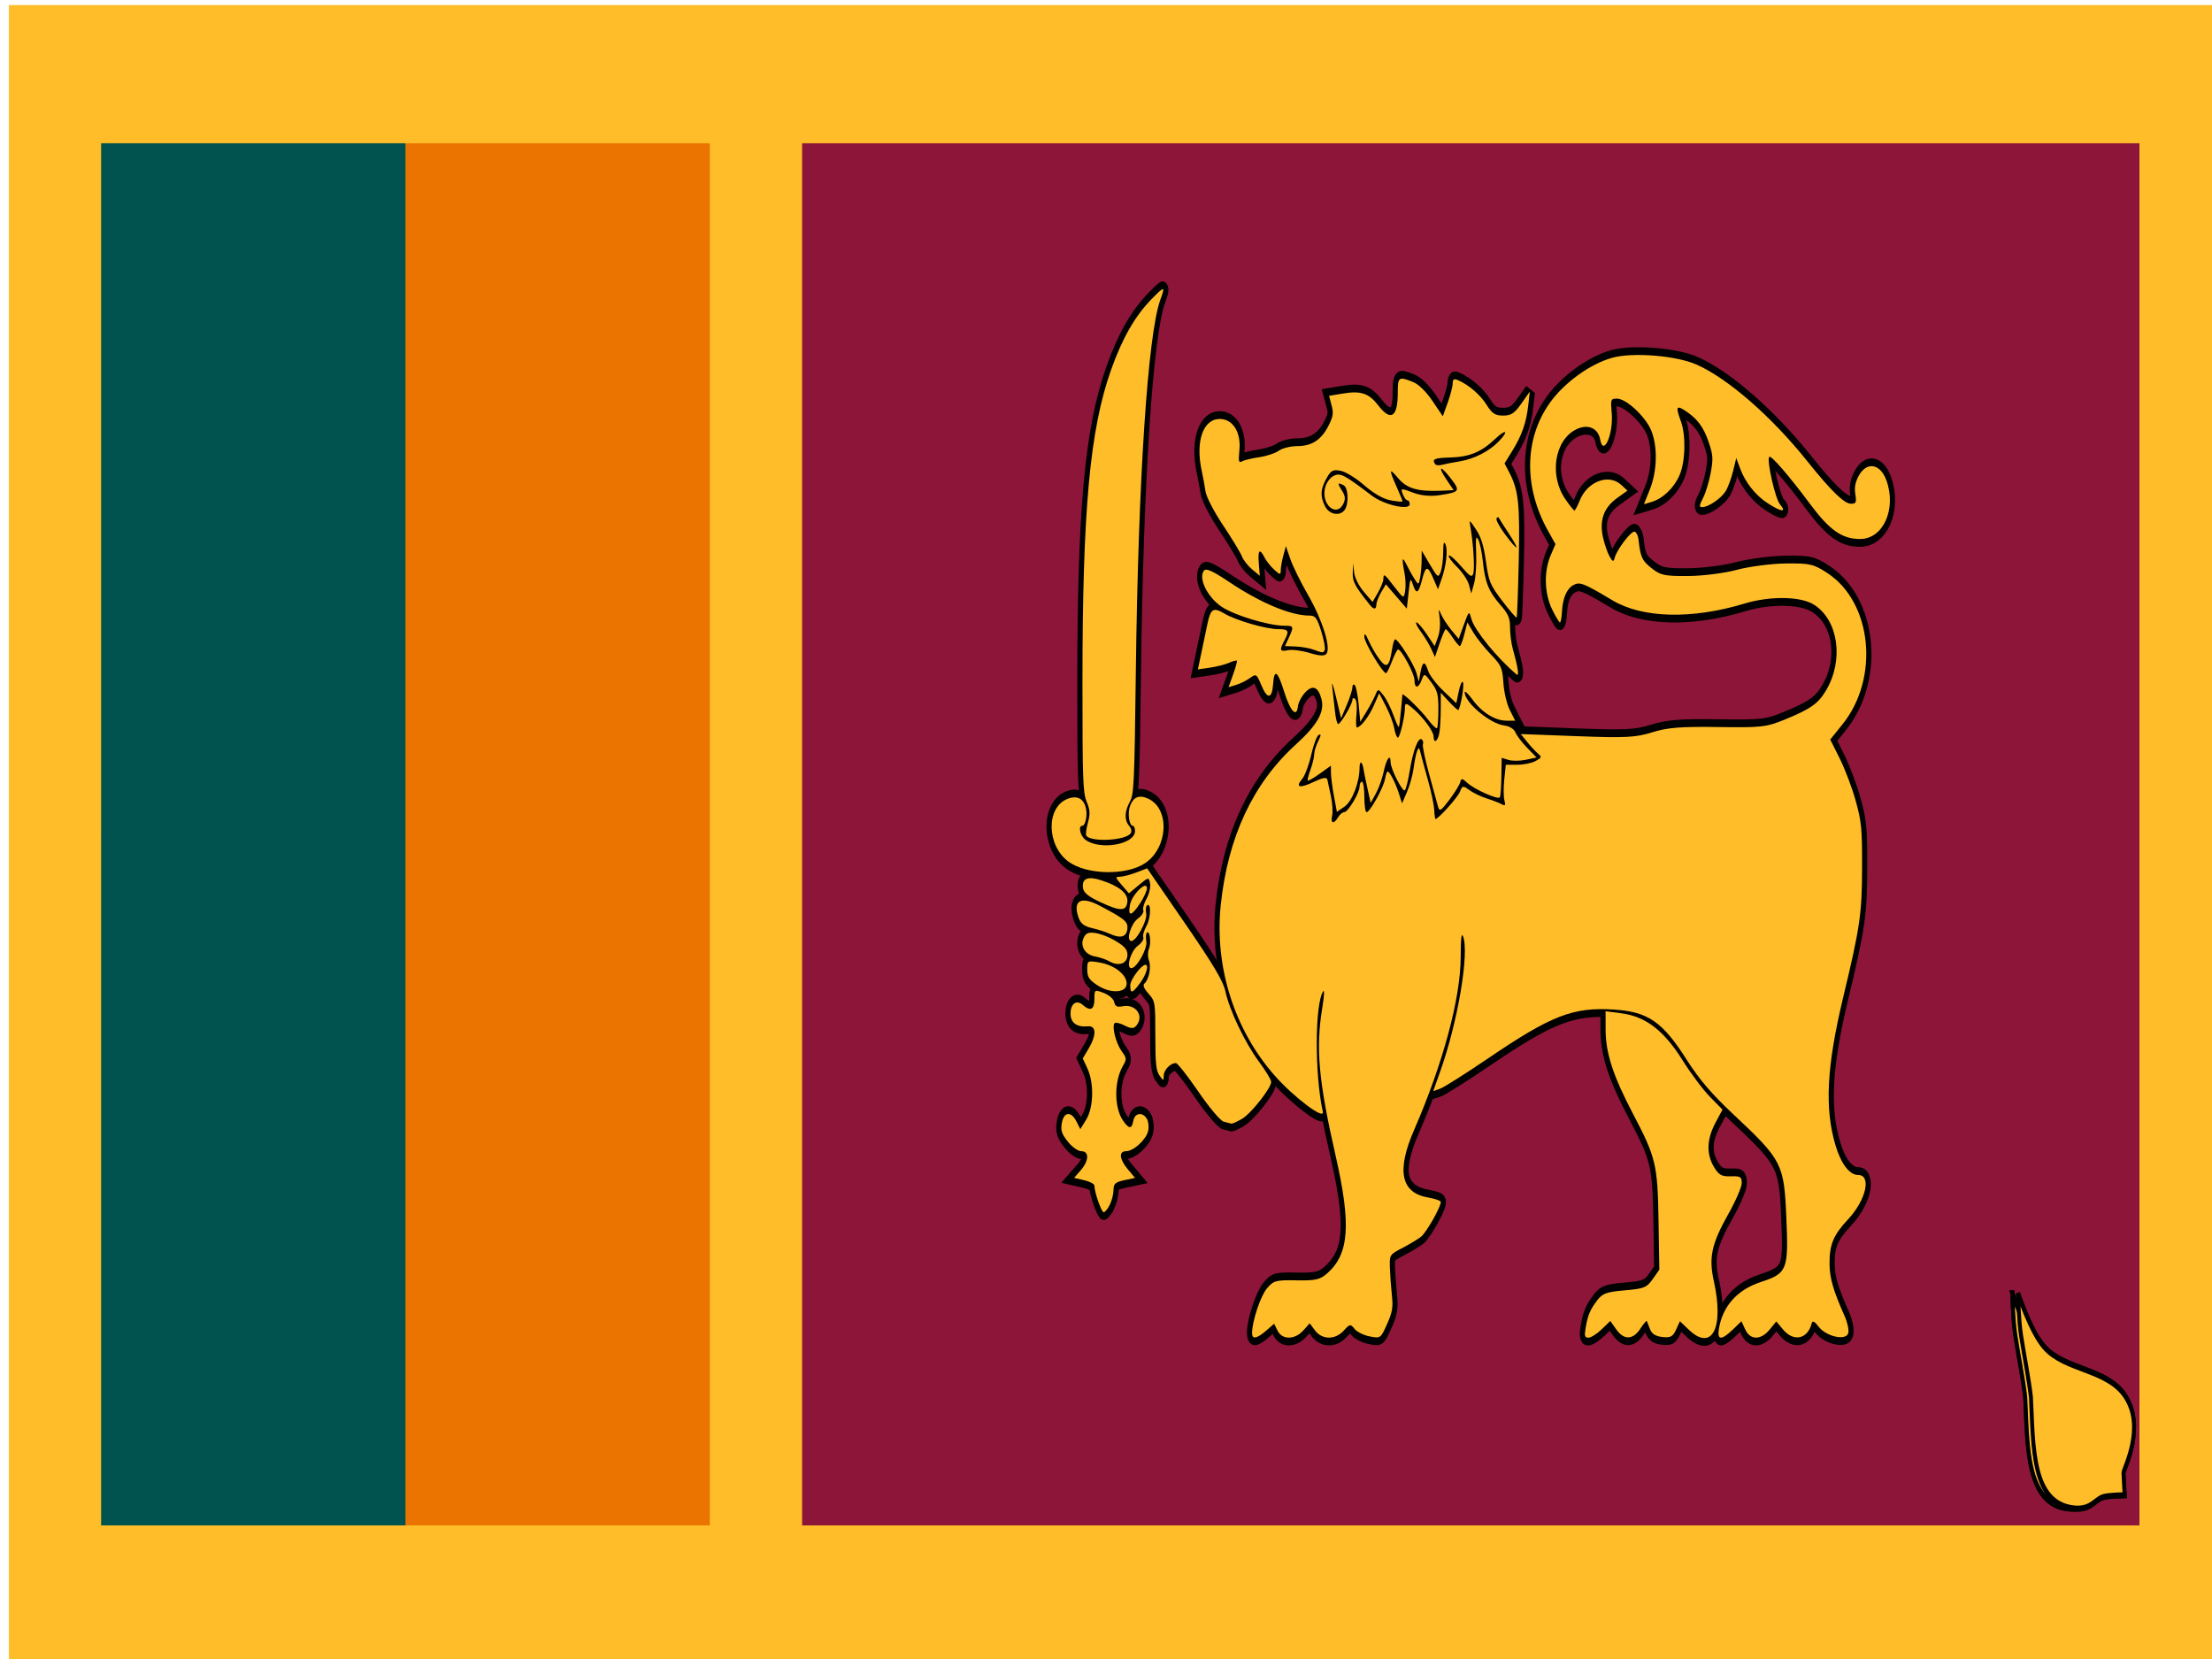
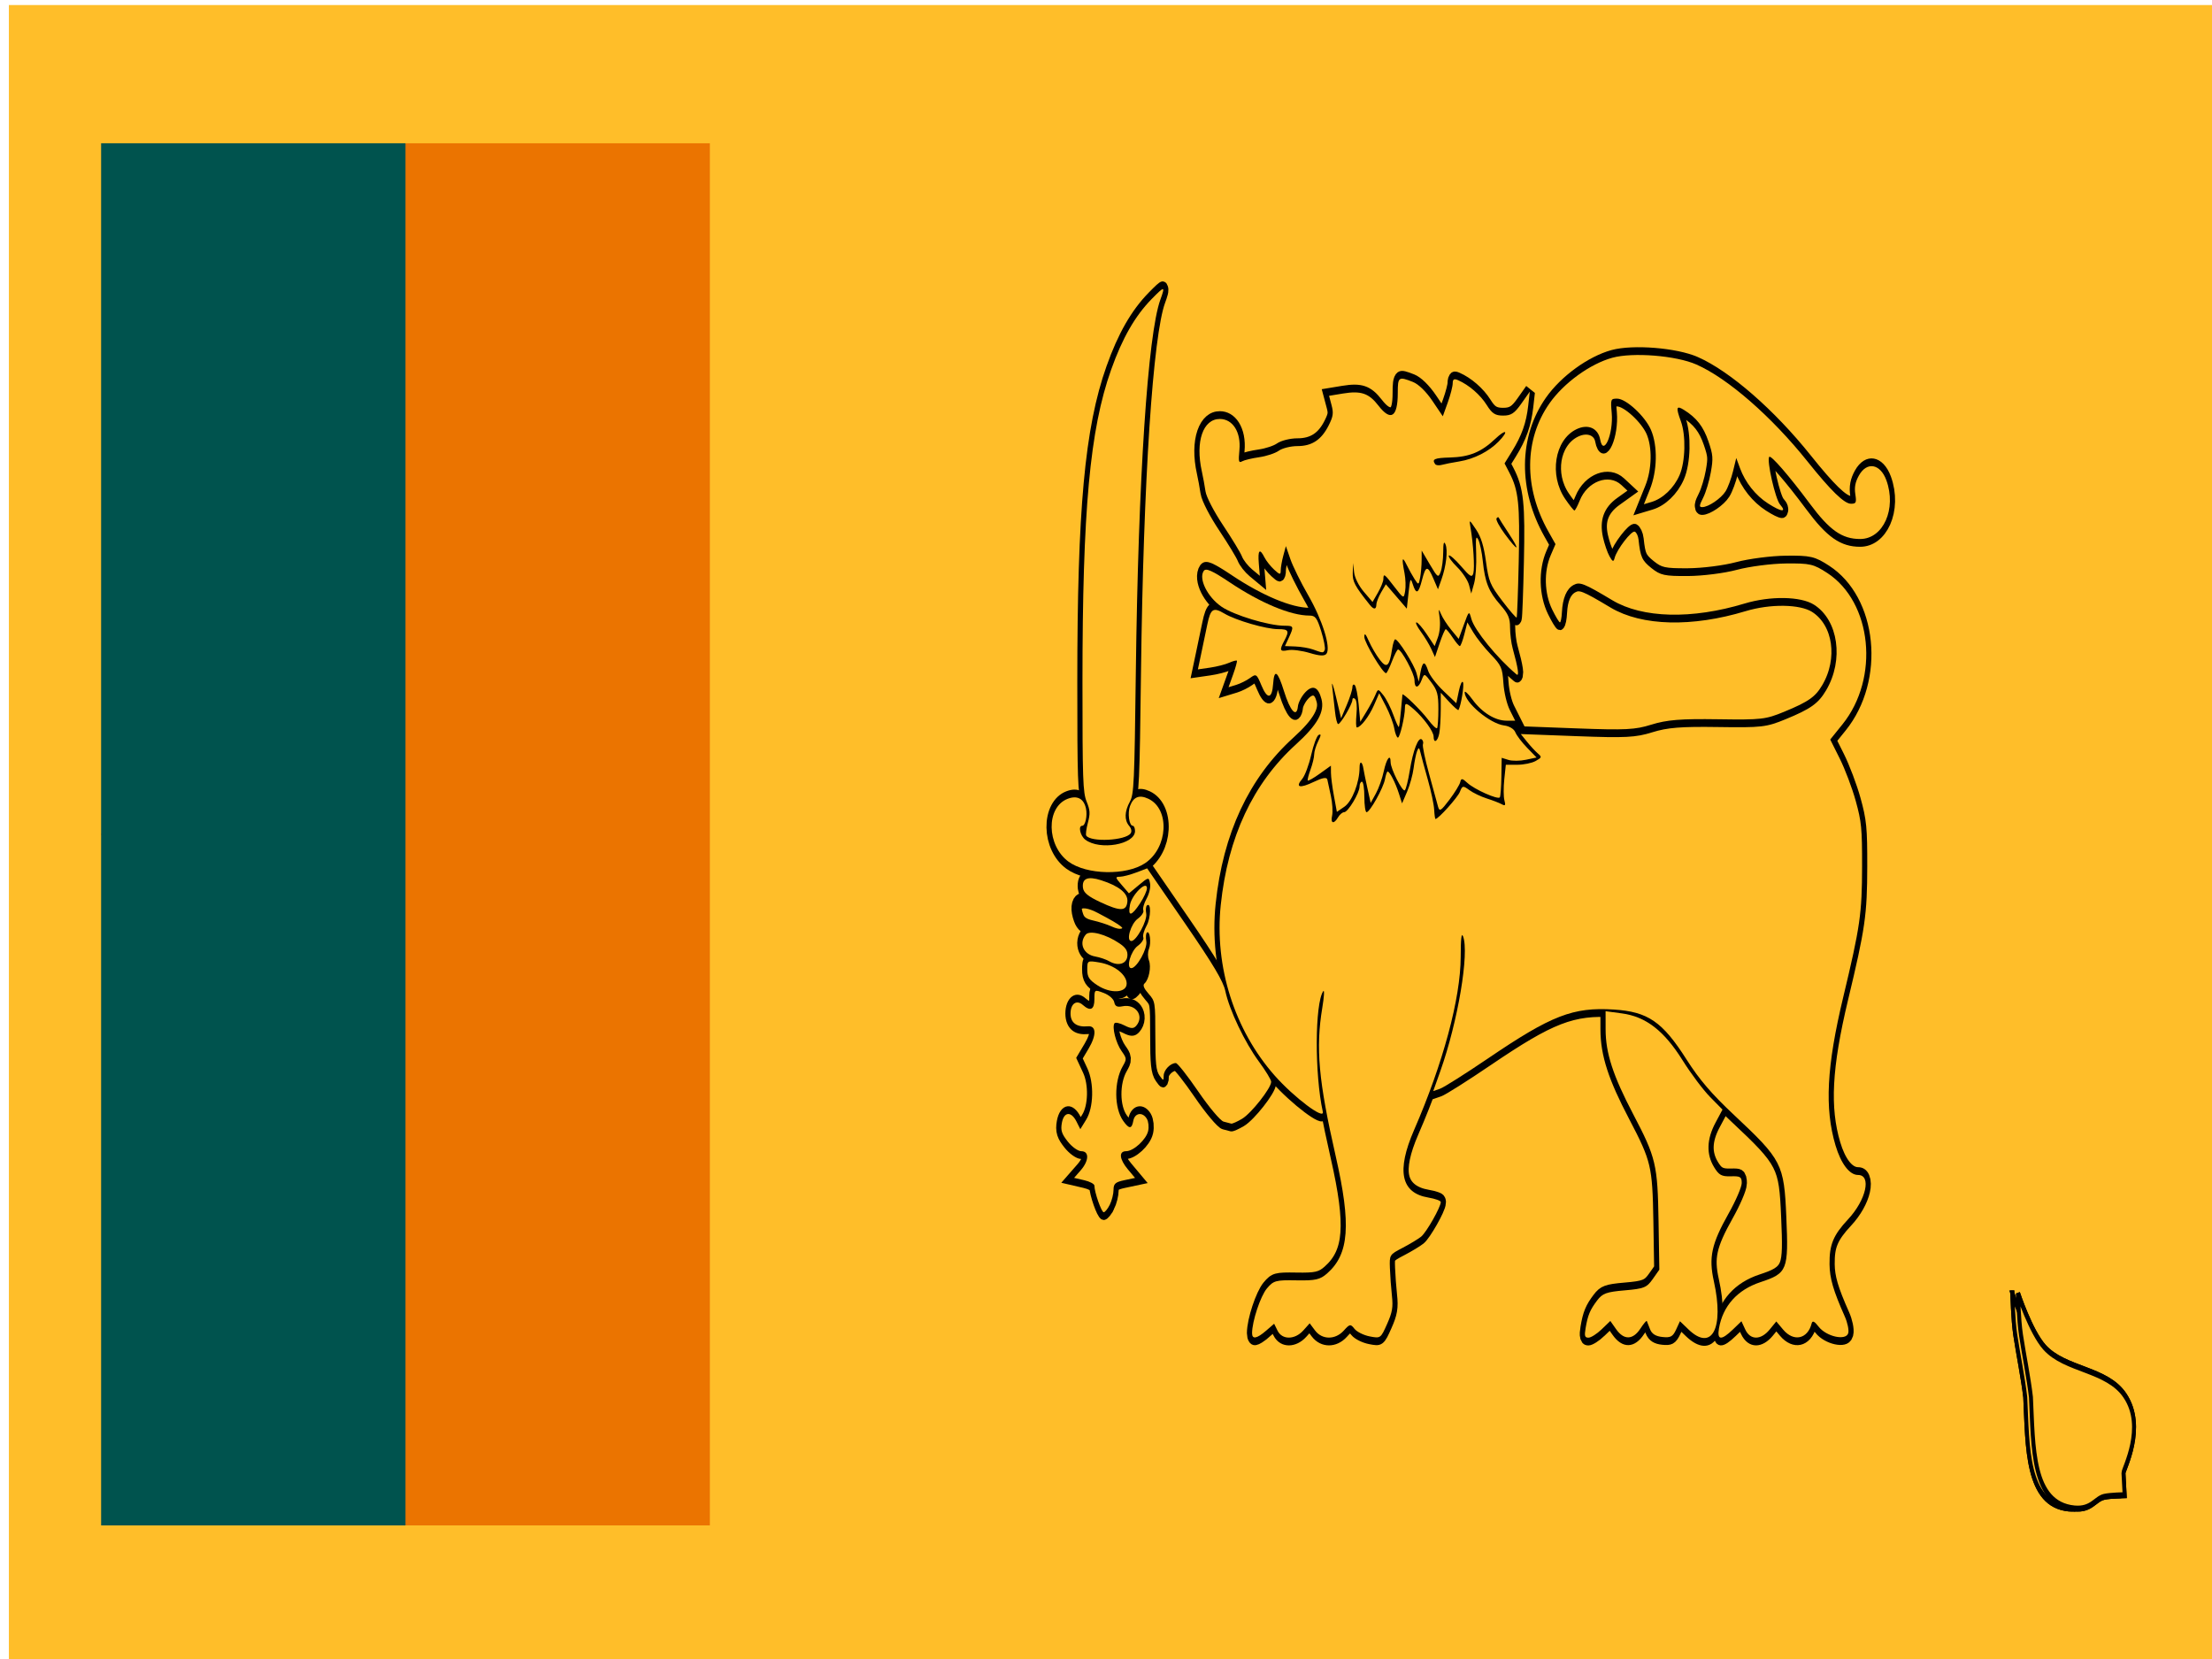
<svg xmlns="http://www.w3.org/2000/svg" xmlns:ns1="http://sodipodi.sourceforge.net/DTD/sodipodi-0.dtd" xmlns:ns2="http://www.inkscape.org/namespaces/inkscape" version="1.1" id="svg2" ns1:docname="lk.svg" ns2:version="0.91 r13725" x="0px" y="0px" width="640px" height="480px" viewBox="0 0 640 480" enable-background="new 0 0 640 480" xml:space="preserve">
  <ns1:namedview id="namedview58" ns2:current-layer="svg2" ns2:window-maximized="0" ns2:window-y="113" ns2:window-x="674" ns2:pageshadow="2" ns2:pageopacity="0" ns2:window-width="640" ns2:window-height="480" ns2:cy="358.93095" ns2:cx="310.2334" ns2:zoom="0.33705423" showgrid="false" guidetolerance="10" gridtolerance="10" objecttolerance="10" bordercolor="#666666" pagecolor="#ffffff" borderopacity="1">
	</ns1:namedview>
  <g id="g3390" transform="matrix(0.538,0,0,0.809,0,95.779)">
    <rect id="rect4" x="4.776" y="-116.589" fill="#FFBE29" width="1190.448" height="593.178" />
    <path id="path6" ns2:connector-curvature="0" fill="#EB7400" d="M54.379,180L218.066-67.158h163.686v494.315H218.066   L54.379,180z" />
    <rect id="rect8" x="54.379" y="-67.158" fill="#00534E" width="163.687" height="494.315" />
-     <rect id="rect10" x="431.354" y="-67.158" fill="#8D153A" width="719.229" height="494.315" />
    <path id="leaf" ns2:connector-curvature="0" fill="#FFBE29" stroke="#000000" stroke-width="2.126" d="M1082.231,344.173   c0,0,6.745,13.683,14.196,19.257c11.039,8.261,33.674,7.665,43.281,17.301c11.511,11.365-0.894,26.38-0.79,27.682l0.63,7.93   c0,0-7.76,0.093-11.03,0.601c-4.914,0.764-6.832,4.749-15.98,4.155c-23.006-1.487-22.078-22.14-23.38-39.791   c-1.155-6.721-3.827-15.485-5.346-22.203c-1.304-5.761-1.58-14.932-1.58-14.932H1082.231z" />
    <g id="use13" transform="matrix(-1,0,0,1,1585,0)">
      <path id="leaf_1_" ns2:connector-curvature="0" fill="#FFBE29" stroke="#000000" stroke-width="2.126" d="M499.705,344.173    c0,0-6.744,13.683-14.195,19.257c-11.04,8.261-33.675,7.665-43.282,17.301c-11.511,11.365,0.893,26.38,0.79,27.682l-0.631,7.93    c0,0,7.762,0.093,11.03,0.601c4.915,0.764,6.832,4.749,15.981,4.155c23.005-1.487,22.077-22.14,23.378-39.791    c1.155-6.721,3.829-15.485,5.348-22.203C499.427,353.343,499.704,344.173,499.705,344.173L499.705,344.173z" />
    </g>
    <g id="use15" transform="matrix(1,0,0,-1,0,360)">
      <path id="leaf_2_" ns2:connector-curvature="0" fill="#FFBE29" stroke="#000000" stroke-width="2.126" d="M1082.231,15.828    c0,0,6.745-13.684,14.196-19.258c11.039-8.261,33.674-7.664,43.281-17.301c11.511-11.365-0.894-26.379-0.79-27.682l0.63-7.929    c0,0-7.76-0.093-11.03-0.6c-4.914-0.764-6.832-4.749-15.98-4.157c-23.006,1.488-22.078,22.142-23.38,39.793    c-1.155,6.721-3.827,15.484-5.346,22.202c-1.304,5.762-1.58,14.934-1.58,14.934H1082.231z" />
    </g>
    <g id="use17" transform="matrix(-1,0,0,-1,1585,360)">
      <path id="leaf_3_" ns2:connector-curvature="0" fill="#FFBE29" stroke="#000000" stroke-width="2.126" d="M499.705,15.828    c0,0-6.744-13.684-14.195-19.258c-11.04-8.261-33.675-7.664-43.282-17.301c-11.511-11.365,0.893-26.379,0.79-27.682l-0.631-7.929    c0,0,7.762-0.093,11.03-0.6c4.915-0.764,6.832-4.749,15.981-4.157c23.005,1.488,22.077,22.142,23.378,39.793    c1.155,6.721,3.829,15.484,5.348,22.202C499.427,6.656,499.704,15.828,499.705,15.828L499.705,15.828z" />
    </g>
    <g id="use19">
      <g id="lion" transform="translate(0,-120)">
        <path id="path22" ns2:connector-curvature="0" fill="#FFBE29" stroke="#000000" stroke-width="5.56" d="M680.893,477.519     l4.323-2.488l1.849,2.492c2.465,3.322,9.286,3.285,13.811-0.076l3.46-2.568l2.897,2.568c3.809,3.378,10.924,3.383,15.467,0.012     c3.181-2.362,3.624-2.409,5.727-0.612c1.253,1.072,4.93,2.289,8.172,2.708c5.835,0.755,5.922,0.713,9.337-4.39     c2.861-4.276,3.308-6.006,2.627-10.153c-0.452-2.749-0.941-7.173-1.084-9.832c-0.258-4.815-0.231-4.844,6.805-7.286     c3.887-1.348,8.385-3.157,9.996-4.02c2.812-1.503,10.559-10.577,10.559-12.365c0-0.474-3.026-1.201-6.726-1.614     c-14.715-1.645-17.208-9.519-7.642-24.146c15.6-23.852,25.017-47.083,25.077-61.881c0.029-6.615,0.407-8.835,1.261-7.398     c3.484,5.88-2.759,30.528-12.218,48.227l-3.809,7.126l3.635-0.833c2-0.46,13.751-5.401,26.116-10.981     c33.843-15.276,45.466-18.269,67.371-17.35c18.348,0.771,26.163,4.343,39.12,17.884c6.863,7.175,13.473,12.308,25.569,19.852     c25.769,16.075,26.842,17.466,28.068,36.37c1.241,19.152,0.623,20.191-13.912,23.392c-12.425,2.736-20.214,8.508-22.303,16.526     c-1.115,4.284,1.232,4.406,7.497,0.395l4.59-2.94l2.04,2.94c2.685,3.865,8.388,3.882,13.126,0.035l3.578-2.904l3.656,2.904     c5.684,4.512,13.242,3.42,15.373-2.227c0.412-1.085,1.506-0.737,3.722,1.181c4.152,3.596,14.795,5.139,15.945,2.312     c0.438-1.08-0.396-3.744-1.853-5.921c-6.192-9.253-8.129-13.666-8.211-18.703c-0.111-7.004,1.985-10.386,9.982-16.083     c9.713-6.921,12.714-15.85,5.326-15.85c-4.559,0-9.157-4.018-12.089-10.565c-5.96-13.308-4.792-28.228,4.152-53.047     c9.086-25.209,10.096-29.858,10.13-46.72c0.031-13.631-0.314-15.989-3.426-23.463c-1.904-4.57-5.766-11.374-8.581-15.12     l-5.121-6.812l6.574-5.427c20.074-16.573,15.967-43.696-8.196-54.147c-7.393-3.197-9.24-3.479-22.194-3.393     c-7.773,0.052-19.623,1.072-26.335,2.265c-6.844,1.217-18.428,2.195-26.375,2.227c-12.623,0.051-14.764-0.259-19.631-2.84     c-5.072-2.691-5.942-3.969-6.934-10.188c-0.205-1.279-1.103-2.554-1.993-2.834c-1.727-0.542-9.696,6.349-10.872,9.402     c-0.581,1.506-1.055,1.402-2.759-0.606c-1.132-1.333-2.712-4.398-3.511-6.81c-2.011-6.065,0.458-10.613,7.613-14.02l5.549-2.643     l-3.271-2.024c-6.755-4.177-18.239-1.32-22.392,5.571c-1.175,1.949-2.458,3.547-2.848,3.552     c-0.392,0.003-2.625-1.855-4.963-4.132c-8.721-8.491-5.722-21.055,5.944-24.891c6.218-2.046,11.724-0.485,12.868,3.648     c1.747,6.31,7.182-1.984,6.209-9.475c-0.648-4.98-0.55-5.153,2.908-5.153c4.806,0,15.042,6.29,18.208,11.19     c3.677,5.692,3.41,14.654-0.638,21.335l-3.177,5.245l4.158-0.83c6.094-1.216,12.014-4.988,15.008-9.562     c3.168-4.836,3.509-14.252,0.699-19.333c-2.721-4.924-2.407-5.706,1.615-4.042c6.843,2.83,10.501,5.952,13.244,11.301     c2.472,4.818,2.608,6.014,1.272,11.029c-0.825,3.094-2.661,7.164-4.082,9.045c-2.209,2.929-2.285,3.42-0.525,3.42     c3.281,0,10.127-3.092,12.557-5.672c1.228-1.303,3.021-4.512,3.98-7.131l1.747-4.762l2.007,3.63     c2.837,5.133,8.356,9.751,15.082,12.625c7.235,3.091,10.249,3.265,6.467,0.374c-2.552-1.95-7.253-15.698-5.831-17.042     c0.841-0.791,10.663,6.741,21.88,16.775c10.61,9.492,17.275,12.602,27.02,12.602c12.448,0,19.696-10.799,14.101-21.01     c-3.262-5.953-10.528-6.779-14.779-1.681c-1.953,2.344-2.49,4.209-1.916,6.668c0.701,3.013,0.427,3.414-2.327,3.414     c-3.618,0-10.75-4.613-23.418-15.147c-19.316-16.063-42.785-29.678-59.735-34.652c-10.875-3.192-34.11-4.437-45.165-2.421     c-11.965,2.181-26.121,9.006-33.83,16.311c-13.662,12.945-13.88,30.171-0.576,45.857l3.809,4.494l-2.579,3.993     c-3.753,5.81-3.431,13.628,0.797,19.386c1.862,2.537,3.74,4.611,4.174,4.61c0.434-0.001,0.908-1.632,1.057-3.624     c0.374-5.038,2.545-8.415,6.269-9.751c3.353-1.204,5.524-0.635,20.884,5.474c16.159,6.428,42.733,6.869,70.99,1.18     c13.853-2.789,30.188-2.625,37.374,0.375c13.173,5.5,16.228,19.808,6.543,30.669c-4.191,4.702-8.234,6.617-21.807,10.329     c-10.33,2.825-12.775,3.013-36.251,2.779c-20.059-0.2-27.267,0.185-35.454,1.887c-8.888,1.85-14.356,2.036-40.466,1.381     l-30.188-0.759l3.348,2.763c1.842,1.519,4.443,3.389,5.78,4.155c2.278,1.302,2.202,1.477-1.183,2.728     c-1.989,0.735-6.403,1.335-9.809,1.335h-6.194l-0.834,5.245c-0.458,2.886-0.423,6.254,0.076,7.485     c0.739,1.817,0.463,2.078-1.457,1.382c-1.302-0.472-4.93-1.4-8.063-2.062c-3.132-0.662-7.346-2.011-9.366-2.997     c-3.397-1.658-3.775-1.614-5.026,0.593c-1.117,1.971-11.609,9.752-13.149,9.752c-0.249,0-0.569-1.5-0.712-3.334     c-0.143-1.834-1.657-6.608-3.364-10.609c-1.706-4.001-3.486-8.366-3.958-9.699c-0.712-2.012-1.034-2.116-1.891-0.606     c-0.569,1-1.399,3.728-1.846,6.062c-0.445,2.334-2.025,6.125-3.511,8.425l-2.703,4.182l-1.724-3.576     c-1.851-3.839-4.921-7.819-6.034-7.819c-0.374,0-1.015,1.227-1.421,2.727c-0.846,3.134-8.132,11.821-9.911,11.821     c-0.654,0-1.192-2.456-1.192-5.456c0-3.001-0.578-5.455-1.284-5.455s-1.282,0.776-1.282,1.725c0,2.307-6.223,9.186-8.309,9.186     c-0.912,0-2.374,0.818-3.253,1.819c-2.294,2.607-4.171,2.242-3.206-0.625c0.452-1.344,0.158-4.482-0.654-6.972     c-0.812-2.49-1.675-5.14-1.916-5.889c-0.305-0.944-2.536-0.693-7.255,0.815c-7.622,2.435-10.178,2.004-6.258-1.056     c1.433-1.119,3.615-4.994,4.844-8.611c1.232-3.618,3.048-6.828,4.038-7.134c1.386-0.428,1.311,0.101-0.322,2.301     c-1.166,1.571-2.123,3.69-2.129,4.708c0,1.019-0.881,3.433-1.949,5.366c-1.066,1.933-1.738,3.706-1.491,3.94     c0.249,0.233,3.15-0.865,6.447-2.441l5.996-2.865l0.025,2.563c0.011,1.41,0.734,5.128,1.604,8.264l1.58,5.701l4.082-1.869     c4.172-1.911,8.123-8.722,8.123-14.003c0-2.61,1.5-2.21,2.114,0.565c0.18,0.814,1.123,3.87,2.094,6.791l1.764,5.311l2.796-3.353     c1.537-1.845,3.464-5.461,4.281-8.039c1.42-4.474,3.651-6.397,3.651-3.149c0,2.341,6.409,10.738,7.646,10.016     c0.598-0.349,1.789-3.5,2.645-7.003c1.782-7.285,4.659-12.24,6.487-11.173c0.687,0.401,0.954,1.178,0.594,1.728     c-0.36,0.55,1.115,5.286,3.282,10.525c2.163,5.239,4.336,10.513,4.828,11.721c0.792,1.941,1.508,1.659,6.147-2.424     c2.886-2.542,5.509-5.387,5.824-6.323c0.478-1.414,1.121-1.363,3.822,0.308c3.776,2.335,16.474,6.097,17.453,5.172     c0.369-0.346,0.745-3.67,0.837-7.385l0.169-6.755l3.651,0.755c2.009,0.415,6.231,0.39,9.382-0.057l5.733-0.81l-5.108-3.493     c-2.81-1.921-5.649-4.407-6.314-5.524c-0.705-1.19-3.204-2.201-6.038-2.441c-7.653-0.648-21.216-8.229-21.216-11.859     c0-0.681,1.878,0.477,4.172,2.575c5.095,4.653,12.174,7.574,18.352,7.574h4.627l-2.861-3.792c-1.644-2.178-3.119-6.31-3.464-9.71     c-0.552-5.419-1.124-6.28-6.803-10.213c-3.411-2.362-7.635-5.904-9.388-7.87l-3.186-3.574l-1.626,4.243     c-0.894,2.333-1.987,4.243-2.429,4.243s-2.16-1.364-3.82-3.031c-1.658-1.667-3.35-3.025-3.755-3.017     c-0.407,0.007-1.878,2.253-3.268,4.99l-2.529,4.976l-1.951-2.868c-1.074-1.578-3.611-4.369-5.638-6.202     c-2.025-1.834-3.092-3.334-2.369-3.334s3.224,1.91,5.558,4.245l4.243,4.245l1.726-3.111c1.025-1.846,1.41-4.681,0.945-6.973     c-0.677-3.341-0.581-3.535,0.705-1.438c0.817,1.334,3.301,3.89,5.515,5.682l4.029,3.257l2.781-5.075     c2.768-5.052,2.786-5.061,4.045-2.045c1.684,4.034,13.871,13.988,24.243,19.804c1.6,0.897,0.926-2.186-2.027-9.274     c-0.783-1.877-1.422-5.262-1.422-7.521c0-3.351-0.97-4.842-5.271-8.104c-6.209-4.709-8.218-8.058-9.388-15.656     c-0.474-3.077-1.56-6.5-2.416-7.606c-1.266-1.641-1.475-0.722-1.135,4.99c0.227,3.85-0.274,8.637-1.119,10.636l-1.531,3.637     l-1.184-3.031c-0.652-1.667-3.531-4.566-6.401-6.442c-2.872-1.877-4.885-3.727-4.478-4.112c0.409-0.385,3.362,1.325,6.561,3.8     c4.875,3.771,5.949,4.179,6.625,2.518c0.794-1.951,0-10.441-1.533-16.375c-0.765-2.963-0.698-2.946,2.97,0.707     c2.705,2.695,4.2,5.91,5.359,11.518c1.473,7.125,2.214,8.311,8.824,14.096c3.971,3.474,7.426,6.121,7.678,5.883     c0.252-0.239,0.754-9.224,1.114-19.97c0.688-20.604-0.089-25.506-5.068-31.872l-2.559-3.271l4.022-4.323     c5.246-5.64,7.656-10.161,8.701-16.328l0.85-5.017l-4.539,4.284c-3.715,3.508-5.491,4.283-9.796,4.283     c-4.261,0-5.925-0.711-8.799-3.762c-3.446-3.659-9.551-7.181-15.426-8.895c-2.169-0.633-2.89-0.357-2.89,1.105     c0,1.072-1.197,4.165-2.663,6.875l-2.663,4.926l-5.58-5.495c-3.42-3.371-7.482-5.995-10.503-6.787     c-7.718-2.023-8.136-1.822-8.136,3.909c0,8.693-3.726,10.312-10.428,4.535c-5.11-4.406-9.349-5.363-19.038-4.301l-7.484,0.819     l1.348,3.367c1.124,2.812,0.87,3.996-1.539,7.19c-3.909,5.18-8.99,7.424-16.813,7.424c-3.604,0-8.112,0.743-10.02,1.652     c-1.907,0.908-6.648,1.954-10.534,2.324c-3.887,0.37-8.029,1.032-9.204,1.47c-1.84,0.685-2.044,0.121-1.45-4.051     c0.906-6.385-3.568-11.095-10.543-11.095c-9.048,0-13.224,8.066-9.68,18.707c0.681,2.047,1.575,5.277,1.984,7.177     c0.425,1.97,4.501,7.2,9.493,12.178c4.812,4.798,9.358,9.791,10.107,11.095c0.747,1.304,3.215,3.397,5.486,4.651l4.125,2.279     l-0.543-4.401c-0.598-4.838,0.46-5.596,3.041-2.183c0.923,1.22,3.27,3.193,5.211,4.383c3.063,1.875,3.533,1.914,3.533,0.285     c0-1.034,0.625-3.415,1.388-5.292l1.386-3.413l2.405,4.643c1.324,2.554,5.626,8.359,9.564,12.9     c7.636,8.81,12.289,18.657,9.887,20.922c-0.974,0.92-3.606,0.848-9.064-0.245c-4.231-0.847-9.464-1.295-11.629-0.995     c-4.421,0.612-4.768,0.043-2.049-3.35c2.87-3.582,2.412-4.173-3.226-4.173c-6.523,0-22.719-3.116-28.935-5.567     c-6.047-2.384-7.442-1.79-9.22,3.923c-0.799,2.571-2.267,7.231-3.257,10.355l-1.802,5.679l6.539-0.628     c3.597-0.345,8.223-1.13,10.281-1.744c2.058-0.614,3.927-0.941,4.156-0.725c0.227,0.215-0.688,2.435-2.038,4.931l-2.452,4.541     l4.078-0.828c2.242-0.456,5.617-1.571,7.498-2.478c3.271-1.578,3.535-1.463,6.118,2.666c3.175,5.079,5.715,4.871,6.28-0.515     c0.581-5.569,2.42-4.745,5.878,2.634c3.324,7.096,6.783,9.601,7.448,5.395c0.222-1.397,2.011-3.67,3.98-5.052     c3.982-2.796,6.983-1.957,8.703,2.433c1.78,4.542-2.191,9.226-13.742,16.204c-23.142,13.979-36.595,33.099-40.435,57.467     c-3.462,21.98,7.357,44.693,29.058,61.006c10.385,7.807,26.884,16.047,25.836,12.903c-4.452-13.352-4.305-38.828,0.249-43.126     c0.683-0.643,0.449,2.014-0.523,5.907c-3.617,14.505-2.045,26.064,7.224,53.152c8.383,24.5,7.222,34.97-4.641,41.891     c-3.811,2.224-6.265,2.59-16.51,2.466c-11.119-0.134-12.33,0.089-15.9,2.923c-3.46,2.749-7.947,11.771-7.947,15.982     c0,2.281,2.541,1.979,7.537-0.895L680.893,477.519z" />
        <path id="path24" ns2:connector-curvature="0" fill="#FFBE29" stroke="#000000" stroke-width="5.56" d="M861.352,477.024     l4.665-2.986l3.164,2.986c4.147,3.914,9.004,3.827,12.99-0.234c1.74-1.772,3.302-2.999,3.471-2.729     c0.169,0.273,0.946,1.585,1.726,2.919c0.985,1.687,3.01,2.536,6.666,2.794c4.409,0.31,5.589-0.115,7.342-2.637l2.085-3.006     l4.592,2.94c12.568,8.051,19.266-0.396,13.649-17.213c-2.857-8.552-1.286-13.358,7.918-24.243     c3.882-4.59,7.063-9.488,7.066-10.887c0-2.227-0.719-2.526-5.884-2.423c-4.946,0.098-6.39-0.431-8.995-3.286     c-4.231-4.643-3.98-9.96,0.752-15.861l3.778-4.714l-6.705-4.535c-3.689-2.493-10.338-8.396-14.781-13.115     c-9.974-10.597-19.78-15.622-32.711-16.762l-8.672-0.765l0.013,6.541c0.016,8.421,3.982,16.52,14.806,30.241     c12.305,15.601,13.164,18.015,13.664,38.405l0.421,17.243l-3.562,3.367c-3.217,3.042-4.667,3.432-15.051,4.028     c-9.885,0.567-11.963,1.076-14.862,3.636c-3.853,3.402-5.006,5.252-6.194,9.948c-0.694,2.737-0.414,3.336,1.569,3.336     c1.328,0,4.514-1.346,7.077-2.987L861.352,477.024z" />
        <path id="path26" ns2:connector-curvature="0" fill="#FFBE29" stroke="#000000" stroke-width="5.56" d="M596.846,432.456     c1.099-1.482,2-3.875,2-5.317c0-2.181,0.977-2.762,5.786-3.443l5.784-0.818l-3.858-3.064c-4.583-3.64-5.008-6.484-0.968-6.49     c4.025,0,10.839-4.164,11.874-7.245c0.483-1.431,0.18-3.345-0.685-4.328c-2.256-2.564-6.496-2.177-7.284,0.665     c-0.846,3.057-2.263,3.064-5.478,0.031c-4.834-4.564-4.943-14.01-0.223-19.508c2.223-2.593,2.203-2.762-0.632-5.439     c-3.05-2.878-5.228-8.576-3.795-9.927c0.456-0.432,2.865-0.088,5.355,0.762c3.539,1.207,4.934,1.226,6.39,0.083     c4.414-3.458-0.367-7.904-7.446-6.922c-2.85,0.395-4.025,0-4.436-1.472c-0.309-1.116-2.801-2.575-5.609-3.284     c-5.016-1.264-5.052-1.248-5.052,2.196c0,3.774-2.161,4.488-6.27,2.066c-3.339-1.968-6.576-0.44-6.576,3.102     c0,3.306,3.336,4.936,9.313,4.553c4.585-0.296,4.756,3.102,0.402,7.987l-3.133,3.512l2.481,3.552     c3.673,5.261,3.365,13.998-0.65,18.338l-3.146,3.401l-2.065-2.729c-2.868-3.791-6.792-3.536-7.867,0.51     c-0.707,2.649-0.123,3.862,3.205,6.668c2.239,1.887,5.506,3.431,7.26,3.431c4.343,0,4.173,3.406-0.342,6.844l-3.532,2.69     l5.46,0.844c3.003,0.465,5.46,1.337,5.46,1.941c0,2.312,3.783,9.506,4.999,9.506c0.703,0,2.177-1.212,3.278-2.695V432.456z" />
        <path id="path28" ns2:connector-curvature="0" fill="#FFBE29" stroke="#000000" stroke-width="5.56" d="M667.936,401.75     c4.959-1.949,15.696-11.007,15.696-13.245c0-0.705-2.964-3.952-6.585-7.218c-7.624-6.872-15.912-18.445-18.061-25.211     c-1.119-3.529-6.532-9.568-21.774-24.302l-20.286-19.607l-5.847,1.477c-3.215,0.811-7.137,1.495-8.717,1.518     c-2.723,0.042-2.674,0.198,0.945,2.989l3.82,2.945l5.353-2.962c5.188-2.869,5.371-2.887,6.011-0.577     c0.376,1.352-0.432,3.694-1.866,5.416c-1.391,1.668-2.185,3.561-1.762,4.207c0.421,0.644-0.914,1.992-2.97,2.994     c-3.809,1.86-6.452,7.979-3.446,7.979c2.705,0,8.666-7.333,7.98-9.811c-0.351-1.271-0.182-2.578,0.38-2.904     c2.323-1.354,2.176,4.402-0.182,7.235c-1.391,1.668-2.185,3.56-1.762,4.206c0.421,0.643-0.914,1.992-2.97,2.995     c-3.784,1.846-6.454,7.98-3.473,7.98c2.921,0,8.786-7.008,8.058-9.628c-0.378-1.372-0.232-2.761,0.329-3.088     c1.564-0.912,2.407,3.633,1.088,5.858c-0.708,1.194-0.701,2.822,0.016,4.114c1.299,2.339-0.018,6.832-2.412,8.228     c-1.026,0.599-0.332,1.773,2.158,3.647c3.602,2.711,3.671,2.995,3.671,14.957c0,9.997,0.405,12.579,2.249,14.318     c2.069,1.953,2.247,1.959,2.247,0.087c0-2.044,3.604-4.545,6.55-4.545c0.87,0,6.301,4.587,12.07,10.194     c5.805,5.642,11.878,10.441,13.598,10.747c1.709,0.304,3.56,0.626,4.112,0.717C662.706,403.551,665.307,402.783,667.936,401.75     L667.936,401.75z" />
        <path id="path30" ns2:connector-curvature="0" fill="#FFBE29" stroke="#000000" stroke-width="5.56" d="M605.914,353.386     c0-3.223-6.672-6.663-14.651-7.555c-6.442-0.72-6.547-0.679-6.547,2.527c0,2.655,1.013,3.699,5.46,5.629     c7.145,3.1,15.735,2.771,15.735-0.601H605.914z" />
        <path id="path32" ns2:connector-curvature="0" fill="#FFBE29" stroke="#000000" stroke-width="5.56" d="M613.225,353.089     c3.253-2.942,4.794-6.441,2.837-6.441c-2.252,0-8.229,5.344-8.229,7.356C607.834,357.147,608.944,356.958,613.225,353.089     L613.225,353.089z" />
        <path id="path34" ns2:connector-curvature="0" fill="#FFBE29" stroke="#000000" stroke-width="5.56" d="M606.29,343.559     c0.276-1.819-0.852-3.032-4.236-4.555c-7.297-3.284-16.022-4.806-18.123-3.159c-3.869,3.032-1.291,7.102,4.964,7.833     c2.518,0.294,5.933,1.061,7.587,1.7C601.289,347.24,605.859,346.391,606.29,343.559z" />
        <path id="path36" ns2:connector-curvature="0" fill="#FFBE29" stroke="#000000" stroke-width="5.56" d="M606.29,333.821     c0.392-2.595-1.272-3.523-14.859-8.288c-10.144-3.558-14.634-1.88-11.393,4.256c1.13,2.138,3.026,3.115,7.275,3.748     c3.162,0.473,7.484,1.395,9.604,2.052C602.579,337.34,605.85,336.724,606.29,333.821L606.29,333.821z" />
        <path id="path38" ns2:connector-curvature="0" fill="#FFBE29" stroke="#000000" stroke-width="5.56" d="M613.094,324.696     c2.051-2.072,3.729-4.516,3.729-5.432c0-2.971-8.098,2.286-9.13,5.928c-1.239,4.367,0.77,4.184,5.402-0.496H613.094z" />
        <path id="path40" ns2:connector-curvature="0" fill="#FFBE29" stroke="#000000" stroke-width="5.56" d="M606.29,324.083     c0.447-2.954-4.483-5.624-14.179-7.674c-7.114-1.505-10.252-0.65-9.72,2.642c0.292,1.799,2.659,3.114,9.381,5.205     C602.53,327.6,605.765,327.561,606.29,324.083L606.29,324.083z" />
        <path id="path42" ns2:connector-curvature="0" fill="#FFBE29" stroke="#000000" stroke-width="5.56" d="M615.774,310.332     c12.425-5.513,13.5-19.412,1.782-23.061c-4.863-1.516-7.969-0.699-9.831,2.584c-1.426,2.515-0.472,7.086,1.477,7.086     c0.659,0,1.199,0.847,1.199,1.88c0,4.827-18.969,7.013-26.751,3.084c-2.731-1.381-3.923-4.964-1.647-4.964     c1.699,0,2.875-3.651,2.005-6.234c-1.183-3.519-4.741-4.738-9.903-3.393c-11.646,3.035-11.318,16.673,0.539,22.461     c9.724,4.745,31.038,5.034,41.129,0.558L615.774,310.332z" />
        <path id="path44" ns2:connector-curvature="0" fill="#FFBE29" stroke="#000000" stroke-width="5.56" d="M608.044,299.644     c0.719-0.679,0.409-1.722-0.797-2.667c-2.641-2.069-2.501-5.146,0.396-8.669c2.176-2.646,2.447-6.604,3.197-46.539     c1.29-68.82,6.427-120.583,13.195-133c2.694-4.944,2.316-4.964-4.648-0.243c-8.97,6.082-15.8,14.002-21.85,25.339     c-11.423,21.405-15.395,50.203-15.395,111.676c0,34.904,0.24,39.47,2.234,42.751c1.896,3.117,1.995,4.267,0.665,7.596     c-0.863,2.158-1.254,4.219-0.87,4.582c2.549,2.408,21.133,1.769,23.874-0.821V299.644z" />
        <path id="path46" ns2:connector-curvature="0" fill="#FFBE29" stroke="#000000" stroke-width="5.56" d="M712.438,234.019     c0.391-0.595-0.471-3.596-1.911-6.669c-2.245-4.792-3.15-5.588-6.349-5.588c-10.021,0-26.132-4.463-42.74-11.84     c-9.591-4.261-12.902-5.239-14.052-4.154c-2.935,2.77,1.942,9.343,9.495,12.799c6.699,3.065,25.429,6.832,33.975,6.832     c4.957,0,5.073,0.223,2.252,4.285l-2.074,2.989l5.607,0.143c3.083,0.08,7.342,0.561,9.46,1.069     c5.506,1.323,5.558,1.323,6.338,0.132H712.438z" />
        <path id="path48" ns2:connector-curvature="0" stroke="#000000" stroke-width="5.56" d="M770.979,265.032     c0-1.778-5.242-6.599-10.554-9.705c-4.171-2.439-4.861-2.513-4.87-0.524c-0.015,3.021-2.708,10.609-3.769,10.609     c-0.596,0-1.479-1.483-1.96-3.295c-0.481-1.812-2.505-5.384-4.494-7.938l-3.617-4.641l-2.817,4.301     c-2.625,4.009-7.173,7.937-9.191,7.937c-0.483,0-0.576-2.112-0.209-4.693c0.398-2.804,0.091-5.028-0.767-5.527     c-0.786-0.459-1.43-0.299-1.43,0.356c0,1.511-6.316,8.652-7.655,8.652c-0.549,0-1.321-2.046-1.711-4.547     c-0.392-2.501-1.057-6.457-1.479-8.79c-0.423-2.334,0.476-0.751,1.998,3.517l2.765,7.76l3.034-4.73     c1.669-2.601,3.037-5.444,3.041-6.317c0-0.873,0.569-1.259,1.253-0.859c0.687,0.4,1.642,3.528,2.123,6.948l0.874,6.221     l3.337-3.647c1.836-2.006,3.989-4.691,4.781-5.968c1.417-2.278,1.495-2.275,4.312,0.104c1.577,1.334,4.004,4.524,5.391,7.089     c1.386,2.565,2.707,4.475,2.934,4.244c0.227-0.232,0.736-2.876,1.13-5.877s0.747-5.568,0.783-5.703     c0.196-0.743,10.054,5.643,13.702,8.876c2.345,2.078,4.57,3.487,4.948,3.132c0.378-0.355,0.685-3.422,0.685-6.814     c0-5.256-0.558-6.665-3.786-9.539c-3.709-3.304-3.813-3.322-5.182-0.905c-1.778,3.137-3.878,3.182-3.878,0.083     c0-2.262-7.01-10.954-8.833-10.954c-0.472,0-1.947,1.909-3.279,4.243c-1.333,2.334-2.765,4.241-3.182,4.238     c-1.798-0.01-11.682-10.99-11.676-12.972c0-1.577,0.665-1.174,2.4,1.459c1.315,2.001,3.944,4.987,5.842,6.636     c3.842,3.34,5.241,2.528,6.721-3.908c0.423-1.834,1.157-3.334,1.633-3.334c1.642,0,10.245,9.105,11.453,12.124l1.215,3.031     l0.921-3.334c1.124-4.077,2.365-4.229,4.161-0.508c0.75,1.554,4.458,4.785,8.236,7.18l6.872,4.355l1.379-4.38     c0.758-2.409,1.762-3.792,2.232-3.076c0.701,1.07-1.086,8.327-2.432,9.888c-0.203,0.234-2.43-1.058-4.95-2.872l-4.579-3.297     l-0.018,5.903c-0.013,3.246-0.367,7.131-0.794,8.631C773.19,266.829,770.979,267.655,770.979,265.032L770.979,265.032z" />
        <path id="path50" ns2:connector-curvature="0" stroke="#000000" stroke-width="5.56" d="M736.724,217.973     c-8.167-6.794-9.406-8.349-9.224-11.569l0.191-3.427l0.534,3.31c0.311,1.933,2.485,4.83,5.224,6.962l4.696,3.652l2.885-3.325     c1.586-1.829,2.905-4.007,2.93-4.841c0.069-2.173,0.46-1.991,5.989,2.79c4.912,4.247,4.988,4.268,5.716,1.516     c0.409-1.534,0.263-4.422-0.32-6.418c-1.604-5.487-1.292-6.315,1.143-3.006c1.21,1.649,3.159,3.98,4.329,5.18     c2.036,2.088,2.16,2.063,2.919-0.606c0.434-1.533,0.797-4.34,0.807-6.236l0.018-3.45l4.429,5.003     c4.138,4.673,4.519,4.847,5.782,2.619c0.745-1.311,1.361-4.466,1.371-7.01c0.015-3.287,0.362-4.117,1.201-2.866     c1.401,2.09,0.429,7.781-2.16,12.631l-1.856,3.479l-2.436-3.783c-3.117-4.837-4.156-4.759-6.156,0.461     c-1.887,4.933-3.117,5.308-4.959,1.515c-1.193-2.455-1.42-2.154-2.265,3.003l-0.941,5.731l-5.633-4.357l-5.633-4.357l-2.532,2.87     c-1.393,1.579-2.55,3.551-2.574,4.385C740.144,219.636,738.789,219.692,736.724,217.973L736.724,217.973z" />
        <path id="path52" ns2:connector-curvature="0" stroke="#000000" stroke-width="5.56" d="M809.359,192.665     c-2.972-2.669-5.019-5.215-4.55-5.658c0.471-0.443,0.999-0.57,1.175-0.282c0.176,0.287,2.607,2.834,5.4,5.658     C817.815,198.884,816.494,199.069,809.359,192.665L809.359,192.665z" />
-         <path id="path54" ns2:connector-curvature="0" stroke="#000000" stroke-width="5.56" d="M712.608,182.699     c-2.707-3.643-2.518-6.057,0.772-10.006c2.38-2.853,3.466-3.241,7.616-2.715c2.667,0.337,8.398,2.683,12.741,5.213     c5.015,2.921,10.203,4.879,14.219,5.365c3.48,0.421,6.325,0.58,6.325,0.353c0-0.227-1.444-2.574-3.21-5.215     c-4.194-6.271-4.053-6.944,0.681-3.187c4.855,3.856,10.663,4.985,23.645,4.591l6.341-0.192l-3.678-3.625     c-5.146-5.069-3.562-5.524,2.12-0.609c5.33,4.61,4.997,4.935-6.22,6.05c-4.766,0.474-9.894,0.13-14.156-0.95     c-6.374-1.615-6.621-1.591-5.413,0.539c0.696,1.227,1.824,2.232,2.505,2.232c0.681,0,1.239,0.622,1.239,1.381     c0,2.338-13.769,0.282-20.348-3.038c-15.03-7.584-16.922-8.241-20.499-7.117c-1.991,0.625-3.984,2.455-4.67,4.288     c-2.291,6.117,6.414,10.872,10.005,5.465c1.041-1.567,0.797-2.639-1.032-4.546c-2.505-2.613-2.269-2.985,1.112-1.76     c2.4,0.87,2.725,6.613,0.49,8.721c-2.556,2.412-8.387,1.729-10.588-1.239H712.608z" />
        <path id="path56" ns2:connector-curvature="0" stroke="#000000" stroke-width="5.56" d="M771.811,167.592     c-1.88-1.773-0.405-2.208,8.022-2.364c10.423-0.194,16.755-1.925,24.226-6.625c5.983-3.765,7.607-3.025,1.925,0.88     c-5.182,3.562-13.264,6.3-21.069,7.137c-3.778,0.405-8.085,0.967-9.571,1.248C773.86,168.149,772.27,168.025,771.811,167.592     L771.811,167.592z" />
      </g>
    </g>
    <g id="lion_1_" transform="translate(0,-120)">
      <path id="path22_1_" ns2:connector-curvature="0" fill="#FFBE29" d="M680.893,477.519l4.323-2.488l1.849,2.492    c2.465,3.322,9.286,3.285,13.811-0.076l3.46-2.568l2.897,2.568c3.809,3.378,10.924,3.383,15.467,0.012    c3.181-2.362,3.624-2.409,5.727-0.612c1.253,1.072,4.93,2.289,8.172,2.708c5.835,0.755,5.922,0.713,9.337-4.39    c2.861-4.276,3.308-6.006,2.627-10.153c-0.452-2.749-0.941-7.173-1.084-9.832c-0.258-4.815-0.231-4.844,6.805-7.286    c3.887-1.348,8.385-3.157,9.996-4.02c2.812-1.503,10.559-10.577,10.559-12.365c0-0.474-3.026-1.201-6.726-1.614    c-14.715-1.645-17.208-9.519-7.642-24.146c15.6-23.852,25.017-47.083,25.077-61.881c0.029-6.615,0.407-8.835,1.261-7.398    c3.484,5.88-2.759,30.528-12.218,48.227l-3.809,7.126l3.635-0.833c2-0.46,13.751-5.401,26.116-10.981    c33.843-15.276,45.466-18.269,67.371-17.35c18.348,0.771,26.163,4.343,39.12,17.884c6.863,7.175,13.473,12.308,25.569,19.852    c25.769,16.075,26.842,17.466,28.068,36.37c1.241,19.152,0.623,20.191-13.912,23.392c-12.425,2.736-20.214,8.508-22.303,16.526    c-1.115,4.284,1.232,4.406,7.497,0.395l4.59-2.94l2.04,2.94c2.685,3.865,8.388,3.882,13.126,0.035l3.578-2.904l3.656,2.904    c5.684,4.512,13.242,3.42,15.373-2.227c0.412-1.085,1.506-0.737,3.722,1.181c4.152,3.596,14.795,5.139,15.945,2.312    c0.438-1.08-0.396-3.744-1.853-5.921c-6.192-9.253-8.129-13.666-8.211-18.703c-0.111-7.004,1.985-10.386,9.982-16.083    c9.713-6.921,12.714-15.85,5.326-15.85c-4.559,0-9.157-4.018-12.089-10.565c-5.96-13.308-4.792-28.228,4.152-53.047    c9.086-25.209,10.096-29.858,10.13-46.72c0.031-13.631-0.314-15.989-3.426-23.463c-1.904-4.57-5.766-11.374-8.581-15.12    l-5.121-6.812l6.574-5.427c20.074-16.573,15.967-43.696-8.196-54.147c-7.393-3.197-9.24-3.479-22.194-3.393    c-7.773,0.052-19.623,1.072-26.335,2.265c-6.844,1.217-18.428,2.195-26.375,2.227c-12.623,0.051-14.764-0.259-19.631-2.84    c-5.072-2.691-5.942-3.969-6.934-10.188c-0.205-1.279-1.103-2.554-1.993-2.834c-1.727-0.542-9.696,6.349-10.872,9.402    c-0.581,1.506-1.055,1.402-2.759-0.606c-1.132-1.333-2.712-4.398-3.511-6.81c-2.011-6.065,0.458-10.613,7.613-14.02l5.549-2.643    l-3.271-2.024c-6.755-4.177-18.239-1.32-22.392,5.571c-1.175,1.949-2.458,3.547-2.848,3.552c-0.392,0.003-2.625-1.855-4.963-4.132    c-8.721-8.491-5.722-21.055,5.944-24.891c6.218-2.046,11.724-0.485,12.868,3.648c1.747,6.31,7.182-1.984,6.209-9.475    c-0.648-4.98-0.55-5.153,2.908-5.153c4.806,0,15.042,6.29,18.208,11.19c3.677,5.692,3.41,14.654-0.638,21.335l-3.177,5.245    l4.158-0.83c6.094-1.216,12.014-4.988,15.008-9.562c3.168-4.836,3.509-14.252,0.699-19.333c-2.721-4.924-2.407-5.706,1.615-4.042    c6.843,2.83,10.501,5.952,13.244,11.301c2.472,4.818,2.608,6.014,1.272,11.029c-0.825,3.094-2.661,7.164-4.082,9.045    c-2.209,2.929-2.285,3.42-0.525,3.42c3.281,0,10.127-3.092,12.557-5.672c1.228-1.303,3.021-4.512,3.98-7.131l1.747-4.762    l2.007,3.63c2.837,5.133,8.356,9.751,15.082,12.625c7.235,3.091,10.249,3.265,6.467,0.374c-2.552-1.95-7.253-15.698-5.831-17.042    c0.841-0.791,10.663,6.741,21.88,16.775c10.61,9.492,17.275,12.602,27.02,12.602c12.448,0,19.696-10.799,14.101-21.01    c-3.262-5.953-10.528-6.779-14.779-1.681c-1.953,2.344-2.49,4.209-1.916,6.668c0.701,3.013,0.427,3.414-2.327,3.414    c-3.618,0-10.75-4.613-23.418-15.147c-19.316-16.063-42.785-29.678-59.735-34.652c-10.875-3.192-34.11-4.437-45.165-2.421    c-11.965,2.181-26.121,9.006-33.83,16.311c-13.662,12.945-13.88,30.171-0.576,45.857l3.809,4.494l-2.579,3.993    c-3.753,5.81-3.431,13.628,0.797,19.386c1.862,2.537,3.74,4.611,4.174,4.61c0.434-0.001,0.908-1.632,1.057-3.624    c0.374-5.038,2.545-8.415,6.269-9.751c3.353-1.204,5.524-0.635,20.884,5.474c16.159,6.428,42.733,6.869,70.99,1.18    c13.853-2.789,30.188-2.625,37.374,0.375c13.173,5.5,16.228,19.808,6.543,30.669c-4.191,4.702-8.234,6.617-21.807,10.329    c-10.33,2.825-12.775,3.013-36.251,2.779c-20.059-0.2-27.267,0.185-35.454,1.887c-8.888,1.85-14.356,2.036-40.466,1.381    l-30.188-0.759l3.348,2.763c1.842,1.519,4.443,3.389,5.78,4.155c2.278,1.302,2.202,1.477-1.183,2.728    c-1.989,0.735-6.403,1.335-9.809,1.335h-6.194l-0.834,5.245c-0.458,2.886-0.423,6.254,0.076,7.485    c0.739,1.817,0.463,2.078-1.457,1.382c-1.302-0.472-4.93-1.4-8.063-2.062c-3.132-0.662-7.346-2.011-9.366-2.997    c-3.397-1.658-3.775-1.614-5.026,0.593c-1.117,1.971-11.609,9.752-13.149,9.752c-0.249,0-0.569-1.5-0.712-3.334    c-0.143-1.834-1.657-6.608-3.364-10.609c-1.706-4.001-3.486-8.366-3.958-9.699c-0.712-2.012-1.034-2.116-1.891-0.606    c-0.569,1-1.399,3.728-1.846,6.062c-0.445,2.334-2.025,6.125-3.511,8.425l-2.703,4.182l-1.724-3.576    c-1.851-3.839-4.921-7.819-6.034-7.819c-0.374,0-1.015,1.227-1.421,2.727c-0.846,3.134-8.132,11.821-9.911,11.821    c-0.654,0-1.192-2.456-1.192-5.456c0-3.001-0.578-5.455-1.284-5.455s-1.282,0.776-1.282,1.725c0,2.307-6.223,9.186-8.309,9.186    c-0.912,0-2.374,0.818-3.253,1.819c-2.294,2.607-4.171,2.242-3.206-0.625c0.452-1.344,0.158-4.482-0.654-6.972    c-0.812-2.49-1.675-5.14-1.916-5.889c-0.305-0.944-2.536-0.693-7.255,0.815c-7.622,2.435-10.178,2.004-6.258-1.056    c1.433-1.119,3.615-4.994,4.844-8.611c1.232-3.618,3.048-6.828,4.038-7.134c1.386-0.428,1.311,0.101-0.322,2.301    c-1.166,1.571-2.123,3.69-2.129,4.708c0,1.019-0.881,3.433-1.949,5.366c-1.066,1.933-1.738,3.706-1.491,3.94    c0.249,0.233,3.15-0.865,6.447-2.441l5.996-2.865l0.025,2.563c0.011,1.41,0.734,5.128,1.604,8.264l1.58,5.701l4.082-1.869    c4.172-1.911,8.123-8.722,8.123-14.003c0-2.61,1.5-2.21,2.114,0.565c0.18,0.814,1.123,3.87,2.094,6.791l1.764,5.311l2.796-3.353    c1.537-1.845,3.464-5.461,4.281-8.039c1.42-4.474,3.651-6.397,3.651-3.149c0,2.341,6.409,10.738,7.646,10.016    c0.598-0.349,1.789-3.5,2.645-7.003c1.782-7.285,4.659-12.24,6.487-11.173c0.687,0.401,0.954,1.178,0.594,1.728    c-0.36,0.55,1.115,5.286,3.282,10.525c2.163,5.239,4.336,10.513,4.828,11.721c0.792,1.941,1.508,1.659,6.147-2.424    c2.886-2.542,5.509-5.387,5.824-6.323c0.478-1.414,1.121-1.363,3.822,0.308c3.776,2.335,16.474,6.097,17.453,5.172    c0.369-0.346,0.745-3.67,0.837-7.385l0.169-6.755l3.651,0.755c2.009,0.415,6.231,0.39,9.382-0.057l5.733-0.81l-5.108-3.493    c-2.81-1.921-5.649-4.407-6.314-5.524c-0.705-1.19-3.204-2.201-6.038-2.441c-7.653-0.648-21.216-8.229-21.216-11.859    c0-0.681,1.878,0.477,4.172,2.575c5.095,4.653,12.174,7.574,18.352,7.574h4.627l-2.861-3.792c-1.644-2.178-3.119-6.31-3.464-9.71    c-0.552-5.419-1.124-6.28-6.803-10.213c-3.411-2.362-7.635-5.904-9.388-7.87l-3.186-3.574l-1.626,4.243    c-0.894,2.333-1.987,4.243-2.429,4.243s-2.16-1.364-3.82-3.031c-1.658-1.667-3.35-3.025-3.755-3.017    c-0.407,0.007-1.878,2.253-3.268,4.99l-2.529,4.976l-1.951-2.868c-1.074-1.578-3.611-4.369-5.638-6.202    c-2.025-1.834-3.092-3.334-2.369-3.334s3.224,1.91,5.558,4.245l4.243,4.245l1.726-3.111c1.025-1.846,1.41-4.681,0.945-6.973    c-0.677-3.341-0.581-3.535,0.705-1.438c0.817,1.334,3.301,3.89,5.515,5.682l4.029,3.257l2.781-5.075    c2.768-5.052,2.786-5.061,4.045-2.045c1.684,4.034,13.871,13.988,24.243,19.804c1.6,0.897,0.926-2.186-2.027-9.274    c-0.783-1.877-1.422-5.262-1.422-7.521c0-3.351-0.97-4.842-5.271-8.104c-6.209-4.709-8.218-8.058-9.388-15.656    c-0.474-3.077-1.56-6.5-2.416-7.606c-1.266-1.641-1.475-0.722-1.135,4.99c0.227,3.85-0.274,8.637-1.119,10.636l-1.531,3.637    l-1.184-3.031c-0.652-1.667-3.531-4.566-6.401-6.442c-2.872-1.877-4.885-3.727-4.478-4.112c0.409-0.385,3.362,1.325,6.561,3.8    c4.875,3.771,5.949,4.179,6.625,2.518c0.794-1.951,0-10.441-1.533-16.375c-0.765-2.963-0.698-2.946,2.97,0.707    c2.705,2.695,4.2,5.91,5.359,11.518c1.473,7.125,2.214,8.311,8.824,14.096c3.971,3.474,7.426,6.121,7.678,5.883    c0.252-0.239,0.754-9.224,1.114-19.97c0.688-20.604-0.089-25.506-5.068-31.872l-2.559-3.271l4.022-4.323    c5.246-5.64,7.656-10.161,8.701-16.328l0.85-5.017l-4.539,4.284c-3.715,3.508-5.491,4.283-9.796,4.283    c-4.261,0-5.925-0.711-8.799-3.762c-3.446-3.659-9.551-7.181-15.426-8.895c-2.169-0.633-2.89-0.357-2.89,1.105    c0,1.072-1.197,4.165-2.663,6.875l-2.663,4.926l-5.58-5.495c-3.42-3.371-7.482-5.995-10.503-6.787    c-7.718-2.023-8.136-1.822-8.136,3.909c0,8.693-3.726,10.312-10.428,4.535c-5.11-4.406-9.349-5.363-19.038-4.301l-7.484,0.819    l1.348,3.367c1.124,2.812,0.87,3.996-1.539,7.19c-3.909,5.18-8.99,7.424-16.813,7.424c-3.604,0-8.112,0.743-10.02,1.652    c-1.907,0.908-6.648,1.954-10.534,2.324c-3.887,0.37-8.029,1.032-9.204,1.47c-1.84,0.685-2.044,0.121-1.45-4.051    c0.906-6.385-3.568-11.095-10.543-11.095c-9.048,0-13.224,8.066-9.68,18.707c0.681,2.047,1.575,5.277,1.984,7.177    c0.425,1.97,4.501,7.2,9.493,12.178c4.812,4.798,9.358,9.791,10.107,11.095c0.747,1.304,3.215,3.397,5.486,4.651l4.125,2.279    l-0.543-4.401c-0.598-4.838,0.46-5.596,3.041-2.183c0.923,1.22,3.27,3.193,5.211,4.383c3.063,1.875,3.533,1.914,3.533,0.285    c0-1.034,0.625-3.415,1.388-5.292l1.386-3.413l2.405,4.643c1.324,2.554,5.626,8.359,9.564,12.9    c7.636,8.81,12.289,18.657,9.887,20.922c-0.974,0.92-3.606,0.848-9.064-0.245c-4.231-0.847-9.464-1.295-11.629-0.995    c-4.421,0.612-4.768,0.043-2.049-3.35c2.87-3.582,2.412-4.173-3.226-4.173c-6.523,0-22.719-3.116-28.935-5.567    c-6.047-2.384-7.442-1.79-9.22,3.923c-0.799,2.571-2.267,7.231-3.257,10.355l-1.802,5.679l6.539-0.628    c3.597-0.345,8.223-1.13,10.281-1.744c2.058-0.614,3.927-0.941,4.156-0.725c0.227,0.215-0.688,2.435-2.038,4.931l-2.452,4.541    l4.078-0.828c2.242-0.456,5.617-1.571,7.498-2.478c3.271-1.578,3.535-1.463,6.118,2.666c3.175,5.079,5.715,4.871,6.28-0.515    c0.581-5.569,2.42-4.745,5.878,2.634c3.324,7.096,6.783,9.601,7.448,5.395c0.222-1.397,2.011-3.67,3.98-5.052    c3.982-2.796,6.983-1.957,8.703,2.433c1.78,4.542-2.191,9.226-13.742,16.204c-23.142,13.979-36.595,33.099-40.435,57.467    c-3.462,21.98,7.357,44.693,29.058,61.006c10.385,7.807,26.884,16.047,25.836,12.903c-4.452-13.352-4.305-38.828,0.249-43.126    c0.683-0.643,0.449,2.014-0.523,5.907c-3.617,14.505-2.045,26.064,7.224,53.152c8.383,24.5,7.222,34.97-4.641,41.891    c-3.811,2.224-6.265,2.59-16.51,2.466c-11.119-0.134-12.33,0.089-15.9,2.923c-3.46,2.749-7.947,11.771-7.947,15.982    c0,2.281,2.541,1.979,7.537-0.895L680.893,477.519z" />
      <path id="path24_1_" ns2:connector-curvature="0" fill="#FFBE29" d="M861.352,477.024l4.665-2.986l3.164,2.986    c4.147,3.914,9.004,3.827,12.99-0.234c1.74-1.772,3.302-2.999,3.471-2.729c0.169,0.273,0.946,1.585,1.726,2.919    c0.985,1.687,3.01,2.536,6.666,2.794c4.409,0.31,5.589-0.115,7.342-2.637l2.085-3.006l4.592,2.94    c12.568,8.051,19.266-0.396,13.649-17.213c-2.857-8.552-1.286-13.358,7.918-24.243c3.882-4.59,7.063-9.488,7.066-10.887    c0-2.227-0.719-2.526-5.884-2.423c-4.946,0.098-6.39-0.431-8.995-3.286c-4.231-4.643-3.98-9.96,0.752-15.861l3.778-4.714    l-6.705-4.535c-3.689-2.493-10.338-8.396-14.781-13.115c-9.974-10.597-19.78-15.622-32.711-16.762l-8.672-0.765l0.013,6.541    c0.016,8.421,3.982,16.52,14.806,30.241c12.305,15.601,13.164,18.015,13.664,38.405l0.421,17.243l-3.562,3.367    c-3.217,3.042-4.667,3.432-15.051,4.028c-9.885,0.567-11.963,1.076-14.862,3.636c-3.853,3.402-5.006,5.252-6.194,9.948    c-0.694,2.737-0.414,3.336,1.569,3.336c1.328,0,4.514-1.346,7.077-2.987L861.352,477.024z" />
      <path id="path26_1_" ns2:connector-curvature="0" fill="#FFBE29" d="M596.846,432.456c1.099-1.482,2-3.875,2-5.317    c0-2.181,0.977-2.762,5.786-3.443l5.784-0.818l-3.858-3.064c-4.583-3.64-5.008-6.484-0.968-6.49    c4.025,0,10.839-4.164,11.874-7.245c0.483-1.431,0.18-3.345-0.685-4.328c-2.256-2.564-6.496-2.177-7.284,0.665    c-0.846,3.057-2.263,3.064-5.478,0.031c-4.834-4.564-4.943-14.01-0.223-19.508c2.223-2.593,2.203-2.762-0.632-5.439    c-3.05-2.878-5.228-8.576-3.795-9.927c0.456-0.432,2.865-0.088,5.355,0.762c3.539,1.207,4.934,1.226,6.39,0.083    c4.414-3.458-0.367-7.904-7.446-6.922c-2.85,0.395-4.025,0-4.436-1.472c-0.309-1.116-2.801-2.575-5.609-3.284    c-5.016-1.264-5.052-1.248-5.052,2.196c0,3.774-2.161,4.488-6.27,2.066c-3.339-1.968-6.576-0.44-6.576,3.102    c0,3.306,3.336,4.936,9.313,4.553c4.585-0.296,4.756,3.102,0.402,7.987l-3.133,3.512l2.481,3.552    c3.673,5.261,3.365,13.998-0.65,18.338l-3.146,3.401l-2.065-2.729c-2.868-3.791-6.792-3.536-7.867,0.51    c-0.707,2.649-0.123,3.862,3.205,6.668c2.239,1.887,5.506,3.431,7.26,3.431c4.343,0,4.173,3.406-0.342,6.844l-3.532,2.69    l5.46,0.844c3.003,0.465,5.46,1.337,5.46,1.941c0,2.312,3.783,9.506,4.999,9.506c0.703,0,2.177-1.212,3.278-2.695V432.456z" />
      <path id="path28_1_" ns2:connector-curvature="0" fill="#FFBE29" d="M667.936,401.75    c4.959-1.949,15.696-11.007,15.696-13.245c0-0.705-2.964-3.952-6.585-7.218c-7.624-6.872-15.912-18.445-18.061-25.211    c-1.119-3.529-6.532-9.568-21.774-24.302l-20.286-19.607l-5.847,1.477c-3.215,0.811-7.137,1.495-8.717,1.518    c-2.723,0.042-2.674,0.198,0.945,2.989l3.82,2.945l5.353-2.962c5.188-2.869,5.371-2.887,6.011-0.577    c0.376,1.352-0.432,3.694-1.866,5.416c-1.391,1.668-2.185,3.561-1.762,4.207c0.421,0.644-0.914,1.992-2.97,2.994    c-3.809,1.86-6.452,7.979-3.446,7.979c2.705,0,8.666-7.333,7.98-9.811c-0.351-1.271-0.182-2.578,0.38-2.904    c2.323-1.354,2.176,4.402-0.182,7.235c-1.391,1.668-2.185,3.56-1.762,4.206c0.421,0.643-0.914,1.992-2.97,2.995    c-3.784,1.846-6.454,7.98-3.473,7.98c2.921,0,8.786-7.008,8.058-9.628c-0.378-1.372-0.232-2.761,0.329-3.088    c1.564-0.912,2.407,3.633,1.088,5.858c-0.708,1.194-0.701,2.822,0.016,4.114c1.299,2.339-0.018,6.832-2.412,8.228    c-1.026,0.599-0.332,1.773,2.158,3.647c3.602,2.711,3.671,2.995,3.671,14.957c0,9.997,0.405,12.579,2.249,14.318    c2.069,1.953,2.247,1.959,2.247,0.087c0-2.044,3.604-4.545,6.55-4.545c0.87,0,6.301,4.587,12.07,10.194    c5.805,5.642,11.878,10.441,13.598,10.747c1.709,0.304,3.56,0.626,4.112,0.717C662.706,403.551,665.307,402.783,667.936,401.75    L667.936,401.75z" />
      <path id="path30_1_" ns2:connector-curvature="0" fill="#FFBE29" d="M605.914,353.386c0-3.223-6.672-6.663-14.651-7.555    c-6.442-0.72-6.547-0.679-6.547,2.527c0,2.655,1.013,3.699,5.46,5.629c7.145,3.1,15.735,2.771,15.735-0.601H605.914z" />
-       <path id="path32_1_" ns2:connector-curvature="0" fill="#FFBE29" d="M613.225,353.089c3.253-2.942,4.794-6.441,2.837-6.441    c-2.252,0-8.229,5.344-8.229,7.356C607.834,357.147,608.944,356.958,613.225,353.089L613.225,353.089z" />
      <path id="path34_1_" ns2:connector-curvature="0" fill="#FFBE29" d="M606.29,343.559c0.276-1.819-0.852-3.032-4.236-4.555    c-7.297-3.284-16.022-4.806-18.123-3.159c-3.869,3.032-1.291,7.102,4.964,7.833c2.518,0.294,5.933,1.061,7.587,1.7    C601.289,347.24,605.859,346.391,606.29,343.559z" />
-       <path id="path36_1_" ns2:connector-curvature="0" fill="#FFBE29" d="M606.29,333.821c0.392-2.595-1.272-3.523-14.859-8.288    c-10.144-3.558-14.634-1.88-11.393,4.256c1.13,2.138,3.026,3.115,7.275,3.748c3.162,0.473,7.484,1.395,9.604,2.052    C602.579,337.34,605.85,336.724,606.29,333.821L606.29,333.821z" />
      <path id="path38_1_" ns2:connector-curvature="0" fill="#FFBE29" d="M613.094,324.696c2.051-2.072,3.729-4.516,3.729-5.432    c0-2.971-8.098,2.286-9.13,5.928c-1.239,4.367,0.77,4.184,5.402-0.496H613.094z" />
      <path id="path40_1_" ns2:connector-curvature="0" fill="#FFBE29" d="M606.29,324.083c0.447-2.954-4.483-5.624-14.179-7.674    c-7.114-1.505-10.252-0.65-9.72,2.642c0.292,1.799,2.659,3.114,9.381,5.205C602.53,327.6,605.765,327.561,606.29,324.083    L606.29,324.083z" />
      <path id="path42_1_" ns2:connector-curvature="0" fill="#FFBE29" d="M615.774,310.332c12.425-5.513,13.5-19.412,1.782-23.061    c-4.863-1.516-7.969-0.699-9.831,2.584c-1.426,2.515-0.472,7.086,1.477,7.086c0.659,0,1.199,0.847,1.199,1.88    c0,4.827-18.969,7.013-26.751,3.084c-2.731-1.381-3.923-4.964-1.647-4.964c1.699,0,2.875-3.651,2.005-6.234    c-1.183-3.519-4.741-4.738-9.903-3.393c-11.646,3.035-11.318,16.673,0.539,22.461c9.724,4.745,31.038,5.034,41.129,0.558    L615.774,310.332z" />
      <path id="path44_1_" ns2:connector-curvature="0" fill="#FFBE29" d="M608.044,299.644c0.719-0.679,0.409-1.722-0.797-2.667    c-2.641-2.069-2.501-5.146,0.396-8.669c2.176-2.646,2.447-6.604,3.197-46.539c1.29-68.82,6.427-120.583,13.195-133    c2.694-4.944,2.316-4.964-4.648-0.243c-8.97,6.082-15.8,14.002-21.85,25.339c-11.423,21.405-15.395,50.203-15.395,111.676    c0,34.904,0.24,39.47,2.234,42.751c1.896,3.117,1.995,4.267,0.665,7.596c-0.863,2.158-1.254,4.219-0.87,4.582    c2.549,2.408,21.133,1.769,23.874-0.821V299.644z" />
      <path id="path46_1_" ns2:connector-curvature="0" fill="#FFBE29" d="M712.438,234.019c0.391-0.595-0.471-3.596-1.911-6.669    c-2.245-4.792-3.15-5.588-6.349-5.588c-10.021,0-26.132-4.463-42.74-11.84c-9.591-4.261-12.902-5.239-14.052-4.154    c-2.935,2.77,1.942,9.343,9.495,12.799c6.699,3.065,25.429,6.832,33.975,6.832c4.957,0,5.073,0.223,2.252,4.285l-2.074,2.989    l5.607,0.143c3.083,0.08,7.342,0.561,9.46,1.069c5.506,1.323,5.558,1.323,6.338,0.132H712.438z" />
      <path id="path48_1_" ns2:connector-curvature="0" d="M770.979,265.032c0-1.778-5.242-6.599-10.554-9.705    c-4.171-2.439-4.861-2.513-4.87-0.524c-0.015,3.021-2.708,10.609-3.769,10.609c-0.596,0-1.479-1.483-1.96-3.295    c-0.481-1.812-2.505-5.384-4.494-7.938l-3.617-4.641l-2.817,4.301c-2.625,4.009-7.173,7.937-9.191,7.937    c-0.483,0-0.576-2.112-0.209-4.693c0.398-2.804,0.091-5.028-0.767-5.527c-0.786-0.459-1.43-0.299-1.43,0.356    c0,1.511-6.316,8.652-7.655,8.652c-0.549,0-1.321-2.046-1.711-4.547c-0.392-2.501-1.057-6.457-1.479-8.79    c-0.423-2.334,0.476-0.751,1.998,3.517l2.765,7.76l3.034-4.73c1.669-2.601,3.037-5.444,3.041-6.317    c0-0.873,0.569-1.259,1.253-0.859c0.687,0.4,1.642,3.528,2.123,6.948l0.874,6.221l3.337-3.647    c1.836-2.006,3.989-4.691,4.781-5.968c1.417-2.278,1.495-2.275,4.312,0.104c1.577,1.334,4.004,4.524,5.391,7.089    c1.386,2.565,2.707,4.475,2.934,4.244c0.227-0.232,0.736-2.876,1.13-5.877s0.747-5.568,0.783-5.703    c0.196-0.743,10.054,5.643,13.702,8.876c2.345,2.078,4.57,3.487,4.948,3.132c0.378-0.355,0.685-3.422,0.685-6.814    c0-5.256-0.558-6.665-3.786-9.539c-3.709-3.304-3.813-3.322-5.182-0.905c-1.778,3.137-3.878,3.182-3.878,0.083    c0-2.262-7.01-10.954-8.833-10.954c-0.472,0-1.947,1.909-3.279,4.243c-1.333,2.334-2.765,4.241-3.182,4.238    c-1.798-0.01-11.682-10.99-11.676-12.972c0-1.577,0.665-1.174,2.4,1.459c1.315,2.001,3.944,4.987,5.842,6.636    c3.842,3.34,5.241,2.528,6.721-3.908c0.423-1.834,1.157-3.334,1.633-3.334c1.642,0,10.245,9.105,11.453,12.124l1.215,3.031    l0.921-3.334c1.124-4.077,2.365-4.229,4.161-0.508c0.75,1.554,4.458,4.785,8.236,7.18l6.872,4.355l1.379-4.38    c0.758-2.409,1.762-3.792,2.232-3.076c0.701,1.07-1.086,8.327-2.432,9.888c-0.203,0.234-2.43-1.058-4.95-2.872l-4.579-3.297    l-0.018,5.903c-0.013,3.246-0.367,7.131-0.794,8.631C773.19,266.829,770.979,267.655,770.979,265.032L770.979,265.032z" />
      <path id="path50_1_" ns2:connector-curvature="0" d="M736.724,217.973c-8.167-6.794-9.406-8.349-9.224-11.569l0.191-3.427    l0.534,3.31c0.311,1.933,2.485,4.83,5.224,6.962l4.696,3.652l2.885-3.325c1.586-1.829,2.905-4.007,2.93-4.841    c0.069-2.173,0.46-1.991,5.989,2.79c4.912,4.247,4.988,4.268,5.716,1.516c0.409-1.534,0.263-4.422-0.32-6.418    c-1.604-5.487-1.292-6.315,1.143-3.006c1.21,1.649,3.159,3.98,4.329,5.18c2.036,2.088,2.16,2.063,2.919-0.606    c0.434-1.533,0.797-4.34,0.807-6.236l0.018-3.45l4.429,5.003c4.138,4.673,4.519,4.847,5.782,2.619    c0.745-1.311,1.361-4.466,1.371-7.01c0.015-3.287,0.362-4.117,1.201-2.866c1.401,2.09,0.429,7.781-2.16,12.631l-1.856,3.479    l-2.436-3.783c-3.117-4.837-4.156-4.759-6.156,0.461c-1.887,4.933-3.117,5.308-4.959,1.515c-1.193-2.455-1.42-2.154-2.265,3.003    l-0.941,5.731l-5.633-4.357l-5.633-4.357l-2.532,2.87c-1.393,1.579-2.55,3.551-2.574,4.385    C740.144,219.636,738.789,219.692,736.724,217.973L736.724,217.973z" />
      <path id="path52_1_" ns2:connector-curvature="0" d="M809.359,192.665c-2.972-2.669-5.019-5.215-4.55-5.658    c0.471-0.443,0.999-0.57,1.175-0.282c0.176,0.287,2.607,2.834,5.4,5.658C817.815,198.884,816.494,199.069,809.359,192.665    L809.359,192.665z" />
-       <path id="path54_1_" ns2:connector-curvature="0" d="M712.608,182.699c-2.707-3.643-2.518-6.057,0.772-10.006    c2.38-2.853,3.466-3.241,7.616-2.715c2.667,0.337,8.398,2.683,12.741,5.213c5.015,2.921,10.203,4.879,14.219,5.365    c3.48,0.421,6.325,0.58,6.325,0.353c0-0.227-1.444-2.574-3.21-5.215c-4.194-6.271-4.053-6.944,0.681-3.187    c4.855,3.856,10.663,4.985,23.645,4.591l6.341-0.192l-3.678-3.625c-5.146-5.069-3.562-5.524,2.12-0.609    c5.33,4.61,4.997,4.935-6.22,6.05c-4.766,0.474-9.894,0.13-14.156-0.95c-6.374-1.615-6.621-1.591-5.413,0.539    c0.696,1.227,1.824,2.232,2.505,2.232c0.681,0,1.239,0.622,1.239,1.381c0,2.338-13.769,0.282-20.348-3.038    c-15.03-7.584-16.922-8.241-20.499-7.117c-1.991,0.625-3.984,2.455-4.67,4.288c-2.291,6.117,6.414,10.872,10.005,5.465    c1.041-1.567,0.797-2.639-1.032-4.546c-2.505-2.613-2.269-2.985,1.112-1.76c2.4,0.87,2.725,6.613,0.49,8.721    c-2.556,2.412-8.387,1.729-10.588-1.239H712.608z" />
      <path id="path56_1_" ns2:connector-curvature="0" d="M771.811,167.592c-1.88-1.773-0.405-2.208,8.022-2.364    c10.423-0.194,16.755-1.925,24.226-6.625c5.983-3.765,7.607-3.025,1.925,0.88c-5.182,3.562-13.264,6.3-21.069,7.137    c-3.778,0.405-8.085,0.967-9.571,1.248C773.86,168.149,772.27,168.025,771.811,167.592L771.811,167.592z" />
    </g>
  </g>
</svg>